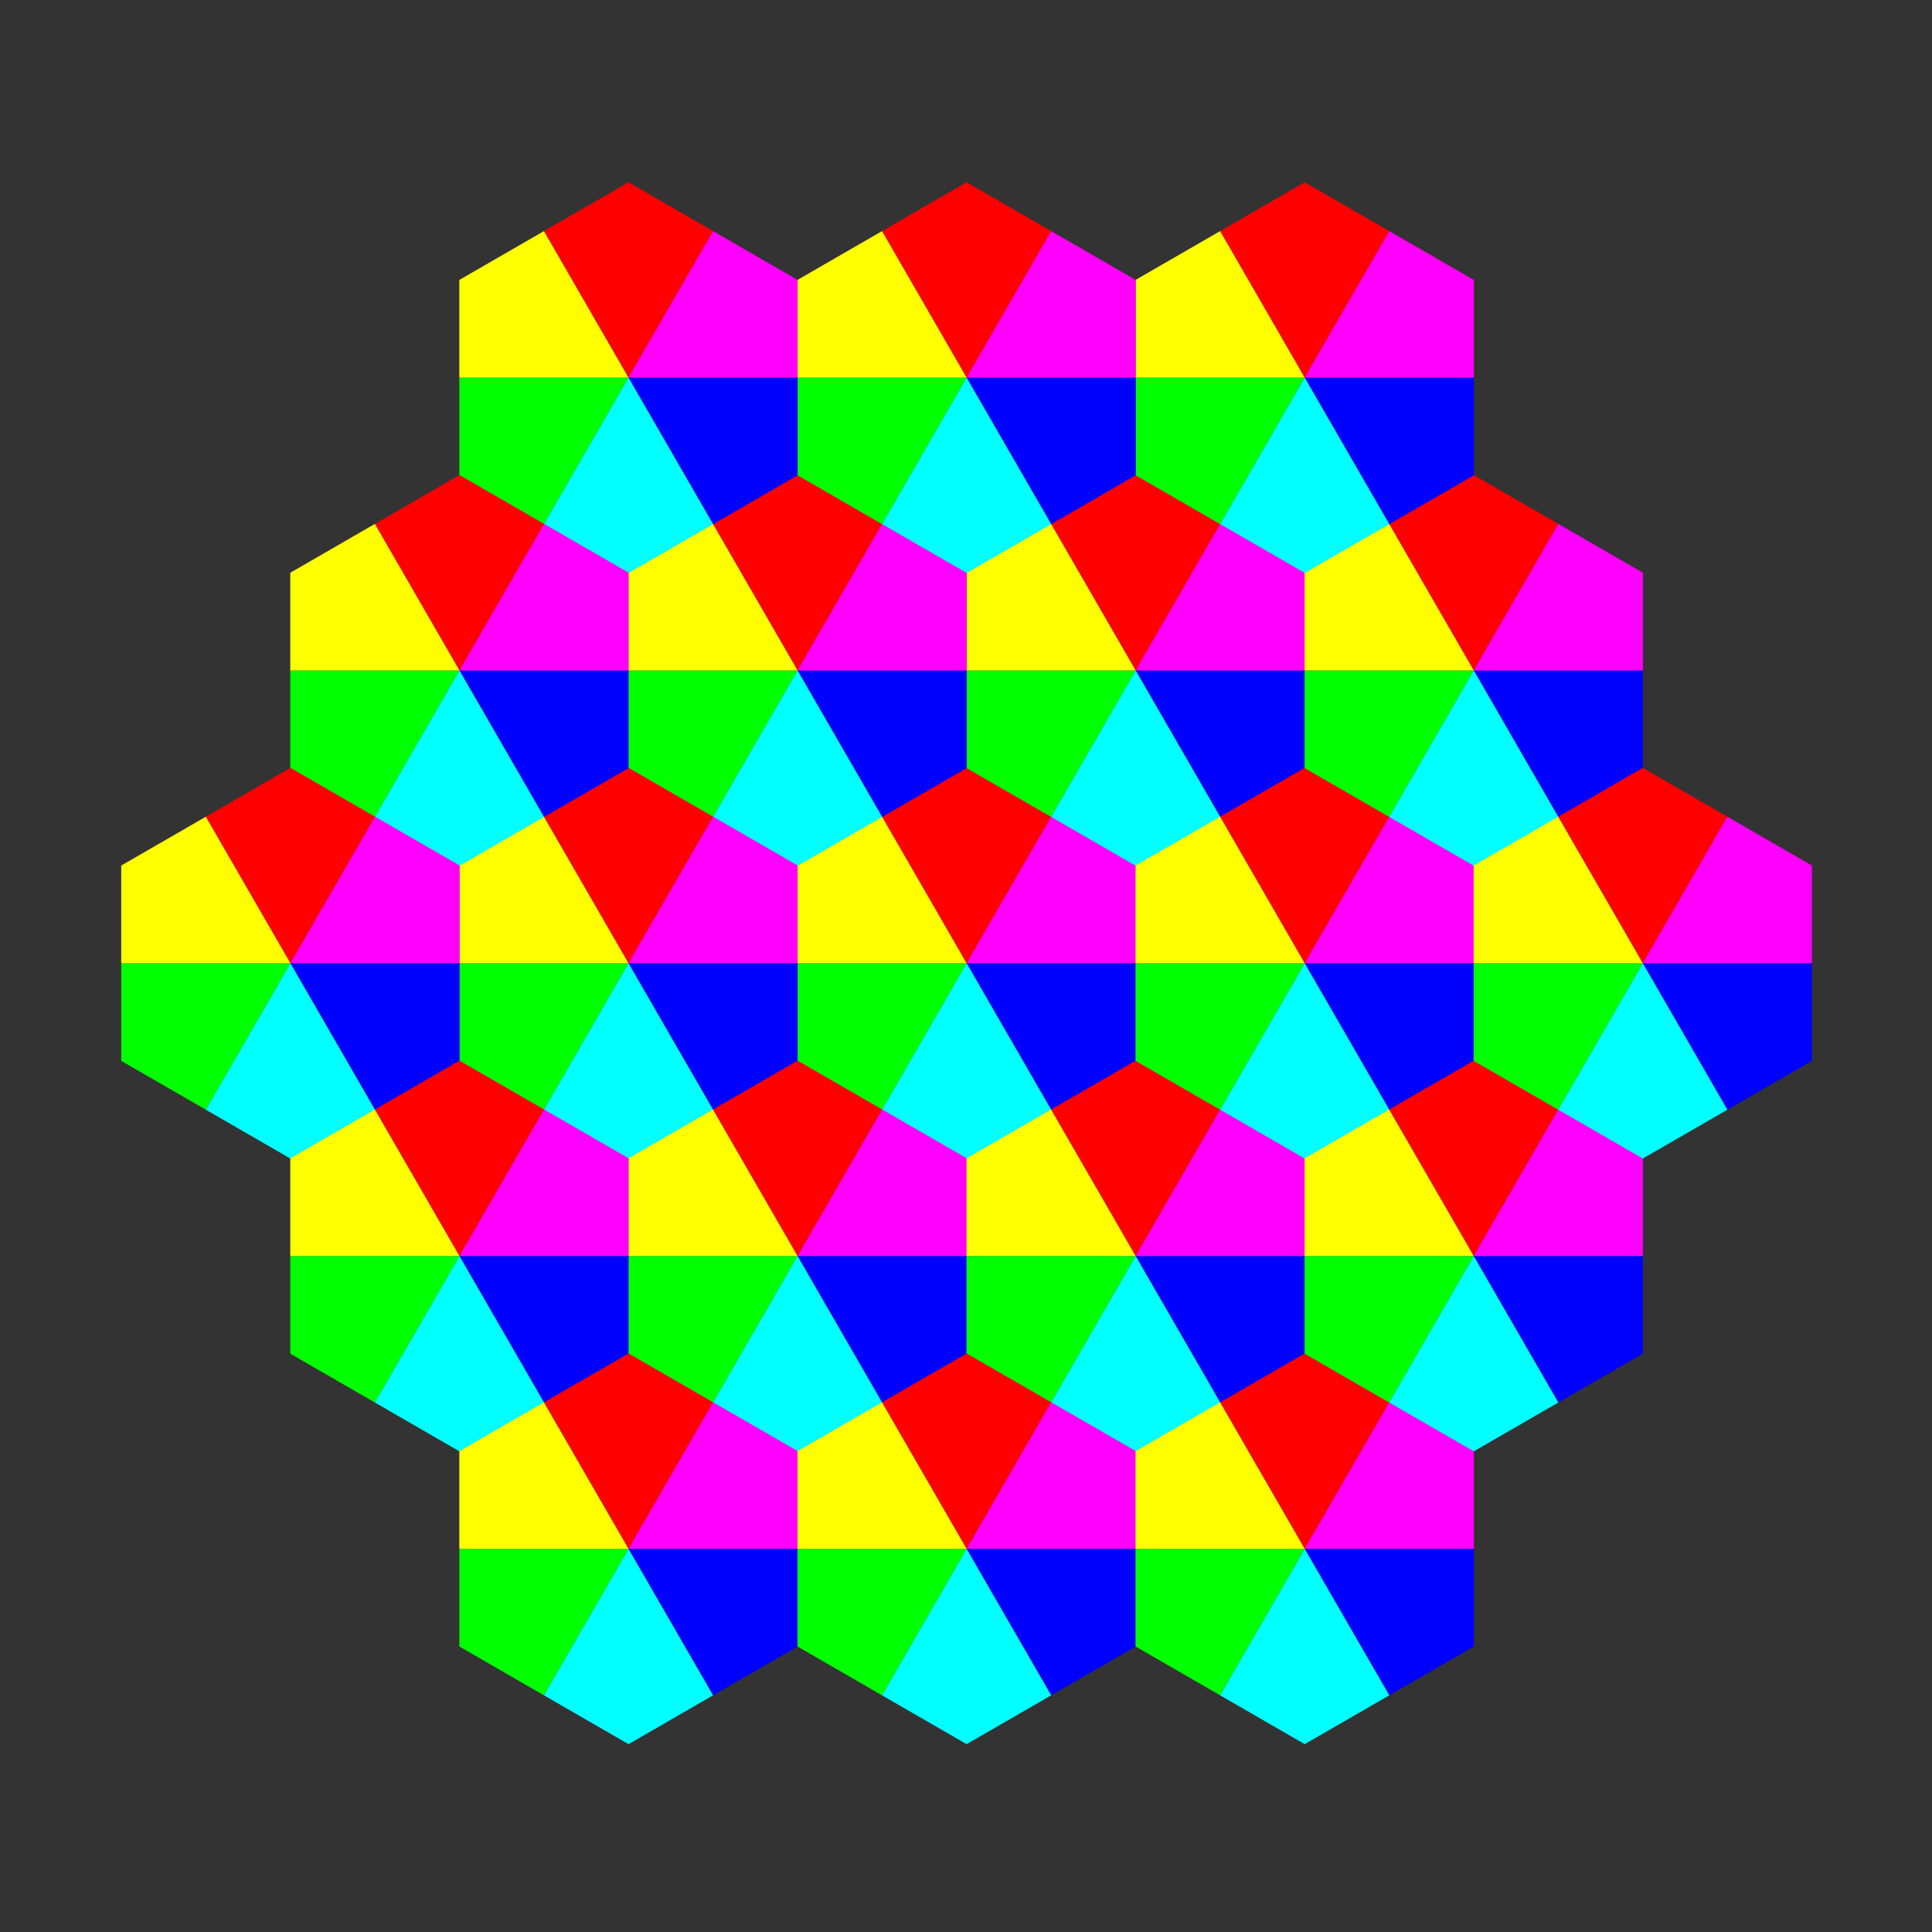
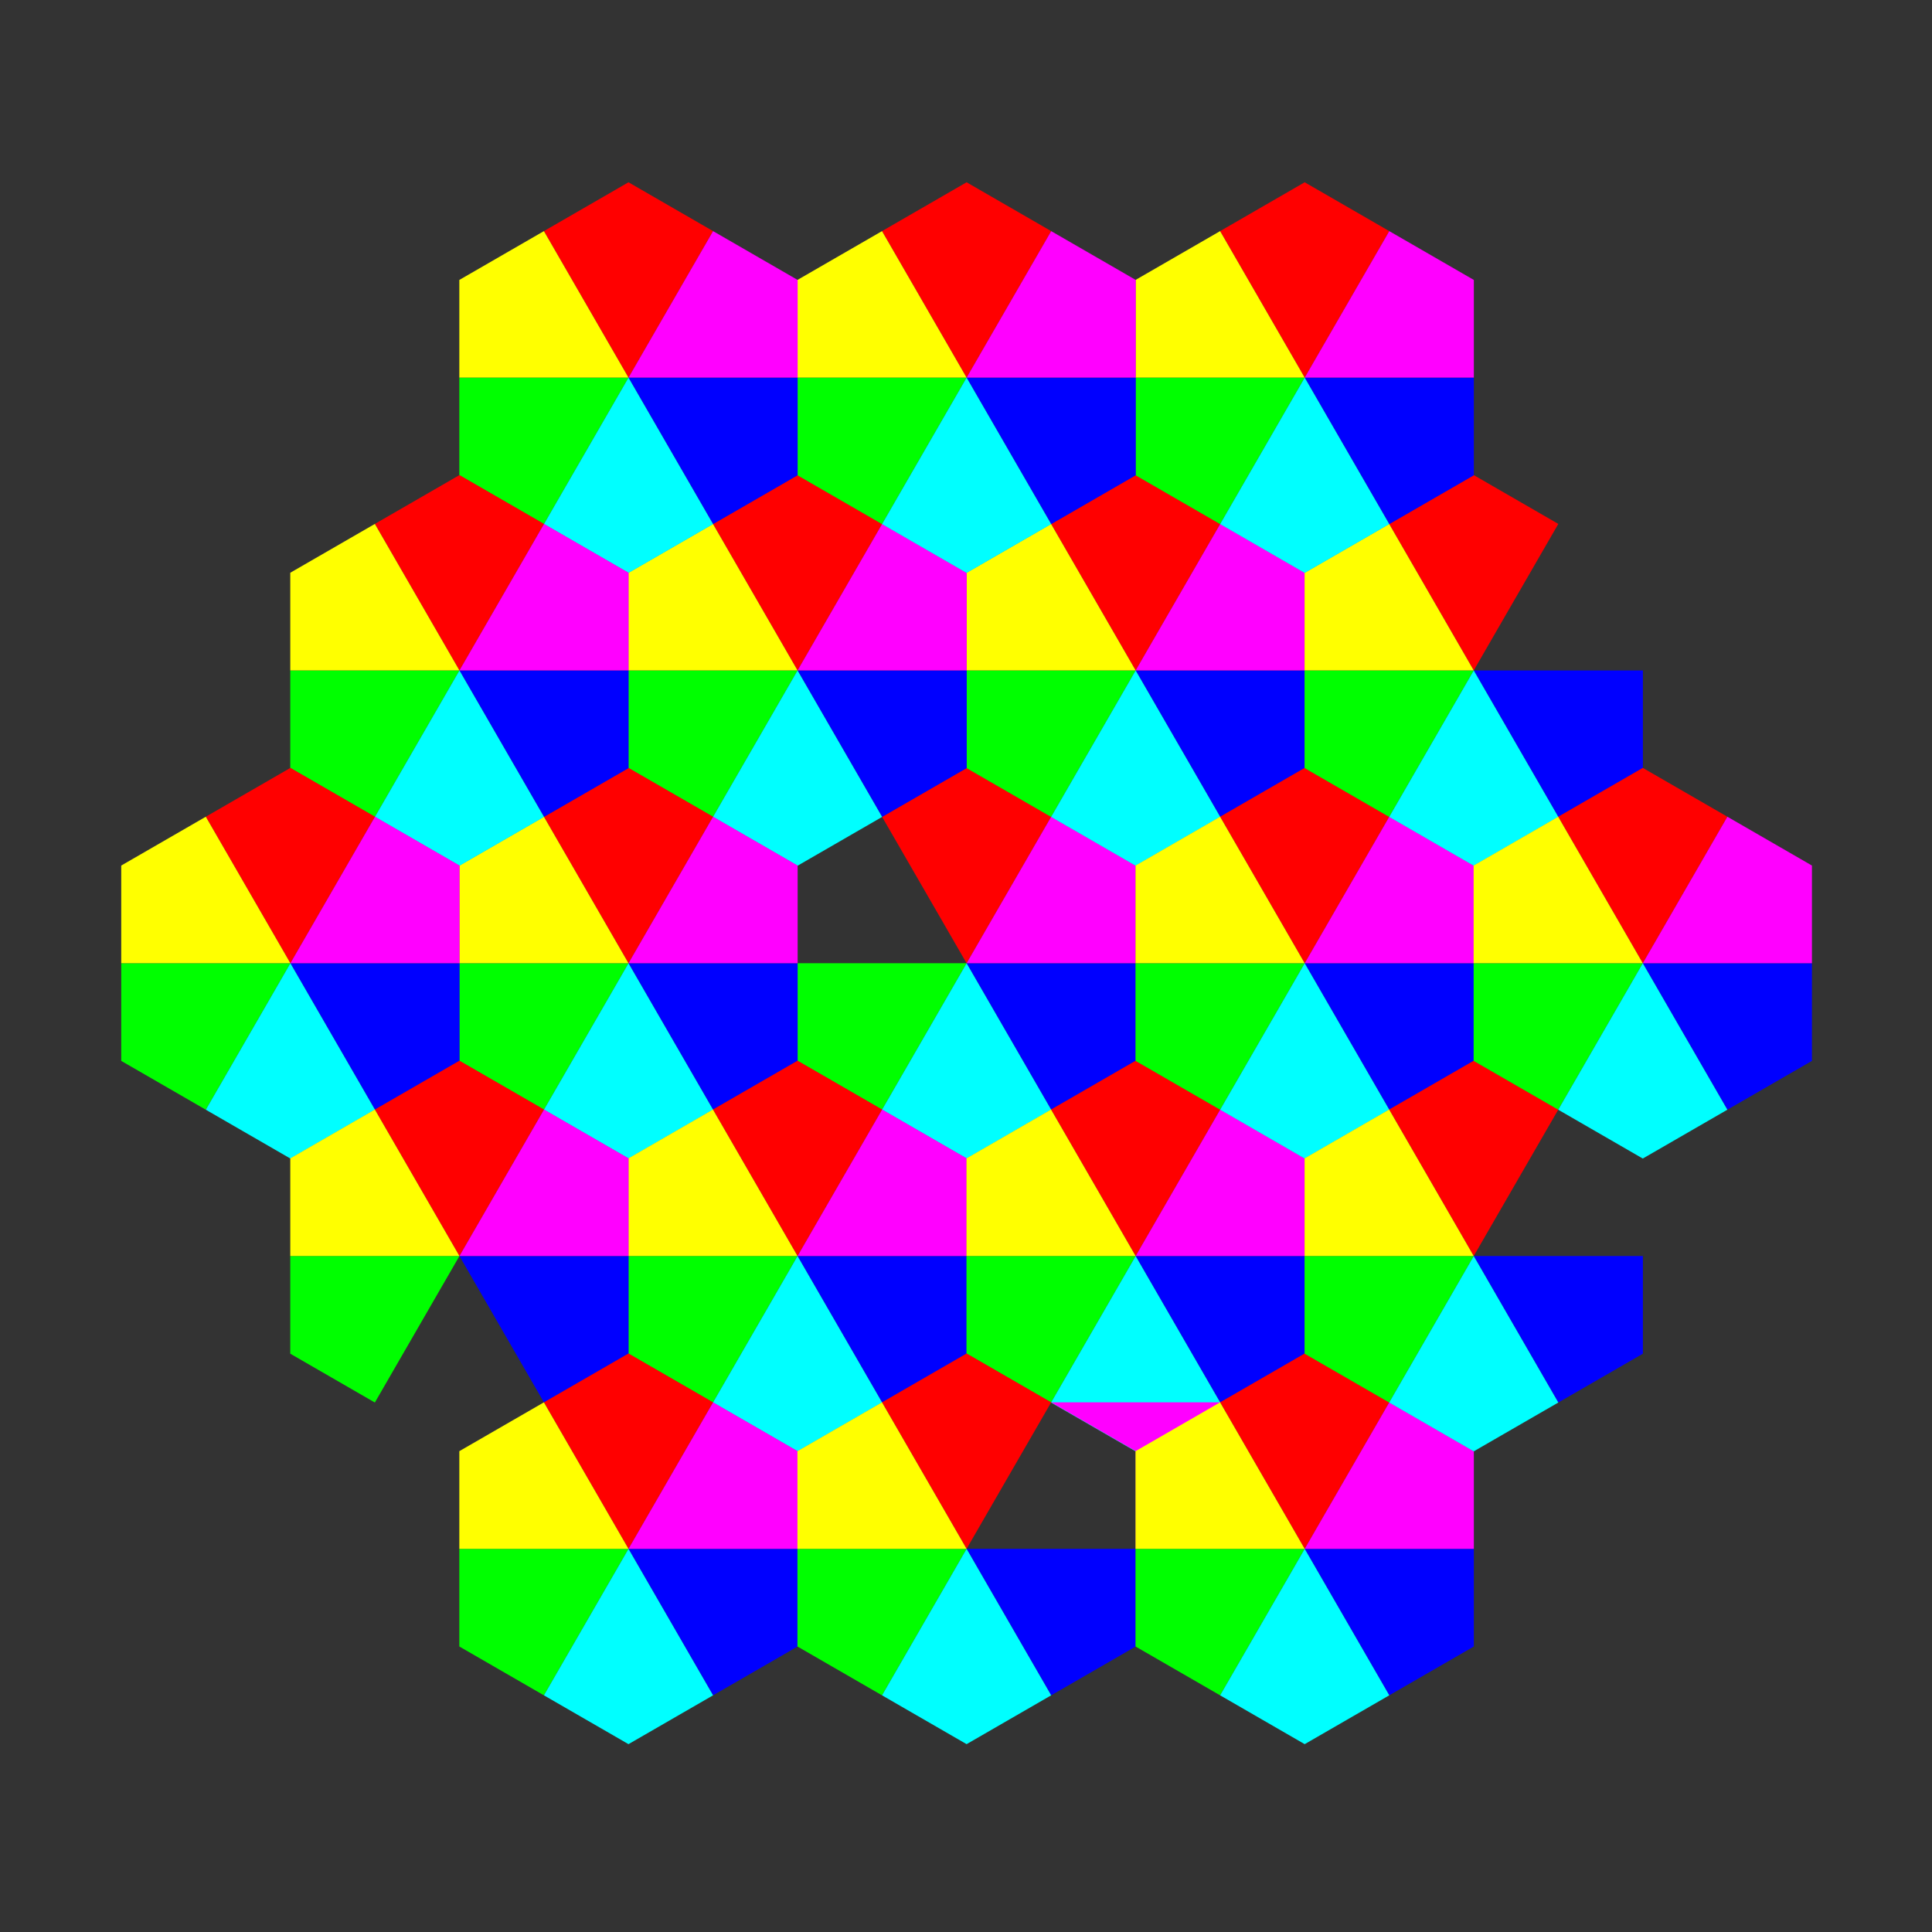
<svg xmlns="http://www.w3.org/2000/svg" xmlns:ns1="http://www.inkscape.org/namespaces/inkscape" id="svg2" viewBox="0 0 720 720" version="1.1" ns1:version="0.91 r13725">
  <rect x="0" y="0" width="720" height="720" fill="#333333" stroke="none" />
  <g id="g3290" transform="translate(-10.989 -27.931)">
    <g id="g3030" transform="matrix(.733 0 0 -.733 19.692 468.03)">
      <path id="path2933" style="fill:#0000ff" d="m522.56 36.209 43.001 24.826 2e-13 49.653h-86.001l43.001-74.479z" />
      <path id="path2974" style="fill:#ff0000" d="m436.56 185.17 43.001 24.826 43.001-24.826-43.001-74.479-43.001 74.479z" />
      <path id="path2984" style="fill:#00ff00" d="m436.56 36.209-43.001 24.826-1e-13 49.653h86.001l-43.001-74.479z" />
-       <path id="path2992" style="fill:#ffff00" d="m436.56 185.17-43.001-24.826v-49.653h86.001l-43.001 74.479z" />
      <path id="path2998" style="fill:#00ffff" d="m436.56 36.209 43.001-24.826 43.001 24.826-43.001 74.479-43.001-74.479z" />
      <path id="path3010" style="fill:#ff00ff" d="m522.56 185.17 43.001-24.826 1e-13 -49.653h-86.001l43.001 74.479z" />
    </g>
    <g id="g3038" transform="matrix(.733 0 0 -.733 82.692 358.91)">
      <path id="path3040" style="fill:#0000ff" d="m522.56 36.209 43.001 24.826 2e-13 49.653h-86.001l43.001-74.479z" />
      <path id="path3042" style="fill:#ff0000" d="m436.56 185.17 43.001 24.826 43.001-24.826-43.001-74.479-43.001 74.479z" />
      <path id="path3044" style="fill:#00ff00" d="m436.56 36.209-43.001 24.826-1e-13 49.653h86.001l-43.001-74.479z" />
      <path id="path3046" style="fill:#ffff00" d="m436.56 185.17-43.001-24.826v-49.653h86.001l-43.001 74.479z" />
      <path id="path3048" style="fill:#00ffff" d="m436.56 36.209 43.001-24.826 43.001 24.826-43.001 74.479-43.001-74.479z" />
      <path id="path3050" style="fill:#ff00ff" d="m522.56 185.17 43.001-24.826 1e-13 -49.653h-86.001l43.001 74.479z" />
    </g>
    <g id="g3052" transform="matrix(.733 0 0 -.733 -43.308 358.91)">
      <path id="path3054" style="fill:#0000ff" d="m522.56 36.209 43.001 24.826 2e-13 49.653h-86.001l43.001-74.479z" />
      <path id="path3056" style="fill:#ff0000" d="m436.56 185.17 43.001 24.826 43.001-24.826-43.001-74.479-43.001 74.479z" />
      <path id="path3058" style="fill:#00ff00" d="m436.56 36.209-43.001 24.826-1e-13 49.653h86.001l-43.001-74.479z" />
      <path id="path3060" style="fill:#ffff00" d="m436.56 185.17-43.001-24.826v-49.653h86.001l-43.001 74.479z" />
      <path id="path3062" style="fill:#00ffff" d="m436.56 36.209 43.001-24.826 43.001 24.826-43.001 74.479-43.001-74.479z" />
      <path id="path3064" style="fill:#ff00ff" d="m522.56 185.17 43.001-24.826 1e-13 -49.653h-86.001l43.001 74.479z" />
    </g>
    <g id="g3066" transform="matrix(.733 0 0 -.733 -106.31 468.03)">
      <path id="path3068" style="fill:#0000ff" d="m522.56 36.209 43.001 24.826 2e-13 49.653h-86.001l43.001-74.479z" />
      <path id="path3070" style="fill:#ff0000" d="m436.56 185.17 43.001 24.826 43.001-24.826-43.001-74.479-43.001 74.479z" />
      <path id="path3072" style="fill:#00ff00" d="m436.56 36.209-43.001 24.826-1e-13 49.653h86.001l-43.001-74.479z" />
      <path id="path3074" style="fill:#ffff00" d="m436.56 185.17-43.001-24.826v-49.653h86.001l-43.001 74.479z" />
      <path id="path3076" style="fill:#00ffff" d="m436.56 36.209 43.001-24.826 43.001 24.826-43.001 74.479-43.001-74.479z" />
      <path id="path3078" style="fill:#ff00ff" d="m522.56 185.17 43.001-24.826 1e-13 -49.653h-86.001l43.001 74.479z" />
    </g>
    <g id="g3080" transform="matrix(.733 0 0 -.733 -43.308 577.15)">
      <path id="path3082" style="fill:#0000ff" d="m522.56 36.209 43.001 24.826 2e-13 49.653h-86.001l43.001-74.479z" />
      <path id="path3084" style="fill:#ff0000" d="m436.56 185.17 43.001 24.826 43.001-24.826-43.001-74.479-43.001 74.479z" />
      <path id="path3086" style="fill:#00ff00" d="m436.56 36.209-43.001 24.826-1e-13 49.653h86.001l-43.001-74.479z" />
      <path id="path3088" style="fill:#ffff00" d="m436.56 185.17-43.001-24.826v-49.653h86.001l-43.001 74.479z" />
      <path id="path3090" style="fill:#00ffff" d="m436.56 36.209 43.001-24.826 43.001 24.826-43.001 74.479-43.001-74.479z" />
      <path id="path3092" style="fill:#ff00ff" d="m522.56 185.17 43.001-24.826 1e-13 -49.653h-86.001l43.001 74.479z" />
    </g>
    <g id="g3094" transform="matrix(.733 0 0 -.733 82.692 577.15)">
      <path id="path3096" style="fill:#0000ff" d="m522.56 36.209 43.001 24.826 2e-13 49.653h-86.001l43.001-74.479z" />
      <path id="path3098" style="fill:#ff0000" d="m436.56 185.17 43.001 24.826 43.001-24.826-43.001-74.479-43.001 74.479z" />
      <path id="path3100" style="fill:#00ff00" d="m436.56 36.209-43.001 24.826-1e-13 49.653h86.001l-43.001-74.479z" />
      <path id="path3102" style="fill:#ffff00" d="m436.56 185.17-43.001-24.826v-49.653h86.001l-43.001 74.479z" />
      <path id="path3104" style="fill:#00ffff" d="m436.56 36.209 43.001-24.826 43.001 24.826-43.001 74.479-43.001-74.479z" />
      <path id="path3106" style="fill:#ff00ff" d="m522.56 185.17 43.001-24.826 1e-13 -49.653h-86.001l43.001 74.479z" />
    </g>
    <g id="g3108" transform="matrix(.733 0 0 -.733 145.69 468.03)">
      <path id="path3110" style="fill:#0000ff" d="m522.56 36.209 43.001 24.826 2e-13 49.653h-86.001l43.001-74.479z" />
      <path id="path3112" style="fill:#ff0000" d="m436.56 185.17 43.001 24.826 43.001-24.826-43.001-74.479-43.001 74.479z" />
      <path id="path3114" style="fill:#00ff00" d="m436.56 36.209-43.001 24.826-1e-13 49.653h86.001l-43.001-74.479z" />
      <path id="path3116" style="fill:#ffff00" d="m436.56 185.17-43.001-24.826v-49.653h86.001l-43.001 74.479z" />
      <path id="path3118" style="fill:#00ffff" d="m436.56 36.209 43.001-24.826 43.001 24.826-43.001 74.479-43.001-74.479z" />
      <path id="path3120" style="fill:#ff00ff" d="m522.56 185.17 43.001-24.826 1e-13 -49.653h-86.001l43.001 74.479z" />
    </g>
    <g id="g3122" transform="matrix(.733 0 0 -.733 208.69 358.91)">
      <path id="path3124" style="fill:#0000ff" d="m522.56 36.209 43.001 24.826 2e-13 49.653h-86.001l43.001-74.479z" />
      <path id="path3126" style="fill:#ff0000" d="m436.56 185.17 43.001 24.826 43.001-24.826-43.001-74.479-43.001 74.479z" />
      <path id="path3128" style="fill:#00ff00" d="m436.56 36.209-43.001 24.826-1e-13 49.653h86.001l-43.001-74.479z" />
      <path id="path3130" style="fill:#ffff00" d="m436.56 185.17-43.001-24.826v-49.653h86.001l-43.001 74.479z" />
      <path id="path3132" style="fill:#00ffff" d="m436.56 36.209 43.001-24.826 43.001 24.826-43.001 74.479-43.001-74.479z" />
-       <path id="path3134" style="fill:#ff00ff" d="m522.56 185.17 43.001-24.826 1e-13 -49.653h-86.001l43.001 74.479z" />
    </g>
    <g id="g3136" transform="matrix(.733 0 0 -.733 145.69 249.79)">
      <path id="path3138" style="fill:#0000ff" d="m522.56 36.209 43.001 24.826 2e-13 49.653h-86.001l43.001-74.479z" />
      <path id="path3140" style="fill:#ff0000" d="m436.56 185.17 43.001 24.826 43.001-24.826-43.001-74.479-43.001 74.479z" />
      <path id="path3142" style="fill:#00ff00" d="m436.56 36.209-43.001 24.826-1e-13 49.653h86.001l-43.001-74.479z" />
      <path id="path3144" style="fill:#ffff00" d="m436.56 185.17-43.001-24.826v-49.653h86.001l-43.001 74.479z" />
      <path id="path3146" style="fill:#00ffff" d="m436.56 36.209 43.001-24.826 43.001 24.826-43.001 74.479-43.001-74.479z" />
      <path id="path3148" style="fill:#ff00ff" d="m522.56 185.17 43.001-24.826 1e-13 -49.653h-86.001l43.001 74.479z" />
    </g>
    <g id="g3150" transform="matrix(.733 0 0 -.733 19.692 249.79)">
      <path id="path3152" style="fill:#0000ff" d="m522.56 36.209 43.001 24.826 2e-13 49.653h-86.001l43.001-74.479z" />
      <path id="path3154" style="fill:#ff0000" d="m436.56 185.17 43.001 24.826 43.001-24.826-43.001-74.479-43.001 74.479z" />
      <path id="path3156" style="fill:#00ff00" d="m436.56 36.209-43.001 24.826-1e-13 49.653h86.001l-43.001-74.479z" />
      <path id="path3158" style="fill:#ffff00" d="m436.56 185.17-43.001-24.826v-49.653h86.001l-43.001 74.479z" />
      <path id="path3160" style="fill:#00ffff" d="m436.56 36.209 43.001-24.826 43.001 24.826-43.001 74.479-43.001-74.479z" />
      <path id="path3162" style="fill:#ff00ff" d="m522.56 185.17 43.001-24.826 1e-13 -49.653h-86.001l43.001 74.479z" />
    </g>
    <g id="g3164" transform="matrix(.733 0 0 -.733 -106.31 249.79)">
      <path id="path3166" style="fill:#0000ff" d="m522.56 36.209 43.001 24.826 2e-13 49.653h-86.001l43.001-74.479z" />
      <path id="path3168" style="fill:#ff0000" d="m436.56 185.17 43.001 24.826 43.001-24.826-43.001-74.479-43.001 74.479z" />
      <path id="path3170" style="fill:#00ff00" d="m436.56 36.209-43.001 24.826-1e-13 49.653h86.001l-43.001-74.479z" />
      <path id="path3172" style="fill:#ffff00" d="m436.56 185.17-43.001-24.826v-49.653h86.001l-43.001 74.479z" />
      <path id="path3174" style="fill:#00ffff" d="m436.56 36.209 43.001-24.826 43.001 24.826-43.001 74.479-43.001-74.479z" />
      <path id="path3176" style="fill:#ff00ff" d="m522.56 185.17 43.001-24.826 1e-13 -49.653h-86.001l43.001 74.479z" />
    </g>
    <g id="g3178" transform="matrix(.733 0 0 -.733 -169.31 358.91)">
      <path id="path3180" style="fill:#0000ff" d="m522.56 36.209 43.001 24.826 2e-13 49.653h-86.001l43.001-74.479z" />
      <path id="path3182" style="fill:#ff0000" d="m436.56 185.17 43.001 24.826 43.001-24.826-43.001-74.479-43.001 74.479z" />
      <path id="path3184" style="fill:#00ff00" d="m436.56 36.209-43.001 24.826-1e-13 49.653h86.001l-43.001-74.479z" />
      <path id="path3186" style="fill:#ffff00" d="m436.56 185.17-43.001-24.826v-49.653h86.001l-43.001 74.479z" />
      <path id="path3188" style="fill:#00ffff" d="m436.56 36.209 43.001-24.826 43.001 24.826-43.001 74.479-43.001-74.479z" />
      <path id="path3190" style="fill:#ff00ff" d="m522.56 185.17 43.001-24.826 1e-13 -49.653h-86.001l43.001 74.479z" />
    </g>
    <g id="g3192" transform="matrix(.733 0 0 -.733 -232.31 468.03)">
      <path id="path3194" style="fill:#0000ff" d="m522.56 36.209 43.001 24.826 2e-13 49.653h-86.001l43.001-74.479z" />
      <path id="path3196" style="fill:#ff0000" d="m436.56 185.17 43.001 24.826 43.001-24.826-43.001-74.479-43.001 74.479z" />
      <path id="path3198" style="fill:#00ff00" d="m436.56 36.209-43.001 24.826-1e-13 49.653h86.001l-43.001-74.479z" />
      <path id="path3200" style="fill:#ffff00" d="m436.56 185.17-43.001-24.826v-49.653h86.001l-43.001 74.479z" />
      <path id="path3202" style="fill:#00ffff" d="m436.56 36.209 43.001-24.826 43.001 24.826-43.001 74.479-43.001-74.479z" />
      <path id="path3204" style="fill:#ff00ff" d="m522.56 185.17 43.001-24.826 1e-13 -49.653h-86.001l43.001 74.479z" />
    </g>
    <g id="g3206" transform="matrix(.733 0 0 -.733 -169.31 577.15)">
      <path id="path3208" style="fill:#0000ff" d="m522.56 36.209 43.001 24.826 2e-13 49.653h-86.001l43.001-74.479z" />
      <path id="path3210" style="fill:#ff0000" d="m436.56 185.17 43.001 24.826 43.001-24.826-43.001-74.479-43.001 74.479z" />
      <path id="path3212" style="fill:#00ff00" d="m436.56 36.209-43.001 24.826-1e-13 49.653h86.001l-43.001-74.479z" />
      <path id="path3214" style="fill:#ffff00" d="m436.56 185.17-43.001-24.826v-49.653h86.001l-43.001 74.479z" />
-       <path id="path3216" style="fill:#00ffff" d="m436.56 36.209 43.001-24.826 43.001 24.826-43.001 74.479-43.001-74.479z" />
      <path id="path3218" style="fill:#ff00ff" d="m522.56 185.17 43.001-24.826 1e-13 -49.653h-86.001l43.001 74.479z" />
    </g>
    <g id="g3220" transform="matrix(.733 0 0 -.733 -106.31 686.27)">
      <path id="path3222" style="fill:#0000ff" d="m522.56 36.209 43.001 24.826 2e-13 49.653h-86.001l43.001-74.479z" />
      <path id="path3224" style="fill:#ff0000" d="m436.56 185.17 43.001 24.826 43.001-24.826-43.001-74.479-43.001 74.479z" />
      <path id="path3226" style="fill:#00ff00" d="m436.56 36.209-43.001 24.826-1e-13 49.653h86.001l-43.001-74.479z" />
      <path id="path3228" style="fill:#ffff00" d="m436.56 185.17-43.001-24.826v-49.653h86.001l-43.001 74.479z" />
      <path id="path3230" style="fill:#00ffff" d="m436.56 36.209 43.001-24.826 43.001 24.826-43.001 74.479-43.001-74.479z" />
      <path id="path3232" style="fill:#ff00ff" d="m522.56 185.17 43.001-24.826 1e-13 -49.653h-86.001l43.001 74.479z" />
    </g>
    <g id="g3234" transform="matrix(.733 0 0 -.733 19.692 686.27)">
      <path id="path3236" style="fill:#0000ff" d="m522.56 36.209 43.001 24.826 2e-13 49.653h-86.001l43.001-74.479z" />
      <path id="path3238" style="fill:#ff0000" d="m436.56 185.17 43.001 24.826 43.001-24.826-43.001-74.479-43.001 74.479z" />
      <path id="path3240" style="fill:#00ff00" d="m436.56 36.209-43.001 24.826-1e-13 49.653h86.001l-43.001-74.479z" />
      <path id="path3242" style="fill:#ffff00" d="m436.56 185.17-43.001-24.826v-49.653h86.001l-43.001 74.479z" />
      <path id="path3244" style="fill:#00ffff" d="m436.56 36.209 43.001-24.826 43.001 24.826-43.001 74.479-43.001-74.479z" />
-       <path id="path3246" style="fill:#ff00ff" d="m522.56 185.17 43.001-24.826 1e-13 -49.653h-86.001l43.001 74.479z" />
+       <path id="path3246" style="fill:#ff00ff" d="m522.56 185.17 43.001-24.826 1e-13 -49.653l43.001 74.479z" />
    </g>
    <g id="g3248" transform="matrix(.733 0 0 -.733 145.69 686.27)">
      <path id="path3250" style="fill:#0000ff" d="m522.56 36.209 43.001 24.826 2e-13 49.653h-86.001l43.001-74.479z" />
      <path id="path3252" style="fill:#ff0000" d="m436.56 185.17 43.001 24.826 43.001-24.826-43.001-74.479-43.001 74.479z" />
      <path id="path3254" style="fill:#00ff00" d="m436.56 36.209-43.001 24.826-1e-13 49.653h86.001l-43.001-74.479z" />
      <path id="path3256" style="fill:#ffff00" d="m436.56 185.17-43.001-24.826v-49.653h86.001l-43.001 74.479z" />
      <path id="path3258" style="fill:#00ffff" d="m436.56 36.209 43.001-24.826 43.001 24.826-43.001 74.479-43.001-74.479z" />
      <path id="path3260" style="fill:#ff00ff" d="m522.56 185.17 43.001-24.826 1e-13 -49.653h-86.001l43.001 74.479z" />
    </g>
    <g id="g3262" transform="matrix(.733 0 0 -.733 208.69 577.15)">
      <path id="path3264" style="fill:#0000ff" d="m522.56 36.209 43.001 24.826 2e-13 49.653h-86.001l43.001-74.479z" />
      <path id="path3266" style="fill:#ff0000" d="m436.56 185.17 43.001 24.826 43.001-24.826-43.001-74.479-43.001 74.479z" />
      <path id="path3268" style="fill:#00ff00" d="m436.56 36.209-43.001 24.826-1e-13 49.653h86.001l-43.001-74.479z" />
      <path id="path3270" style="fill:#ffff00" d="m436.56 185.17-43.001-24.826v-49.653h86.001l-43.001 74.479z" />
      <path id="path3272" style="fill:#00ffff" d="m436.56 36.209 43.001-24.826 43.001 24.826-43.001 74.479-43.001-74.479z" />
-       <path id="path3274" style="fill:#ff00ff" d="m522.56 185.17 43.001-24.826 1e-13 -49.653h-86.001l43.001 74.479z" />
    </g>
    <g id="g3276" transform="matrix(.733 0 0 -.733 271.69 468.03)">
      <path id="path3278" style="fill:#0000ff" d="m522.56 36.209 43.001 24.826 2e-13 49.653h-86.001l43.001-74.479z" />
      <path id="path3280" style="fill:#ff0000" d="m436.56 185.17 43.001 24.826 43.001-24.826-43.001-74.479-43.001 74.479z" />
      <path id="path3282" style="fill:#00ff00" d="m436.56 36.209-43.001 24.826-1e-13 49.653h86.001l-43.001-74.479z" />
      <path id="path3284" style="fill:#ffff00" d="m436.56 185.17-43.001-24.826v-49.653h86.001l-43.001 74.479z" />
      <path id="path3286" style="fill:#00ffff" d="m436.56 36.209 43.001-24.826 43.001 24.826-43.001 74.479-43.001-74.479z" />
      <path id="path3288" style="fill:#ff00ff" d="m522.56 185.17 43.001-24.826 1e-13 -49.653h-86.001l43.001 74.479z" />
    </g>
  </g>
</svg>